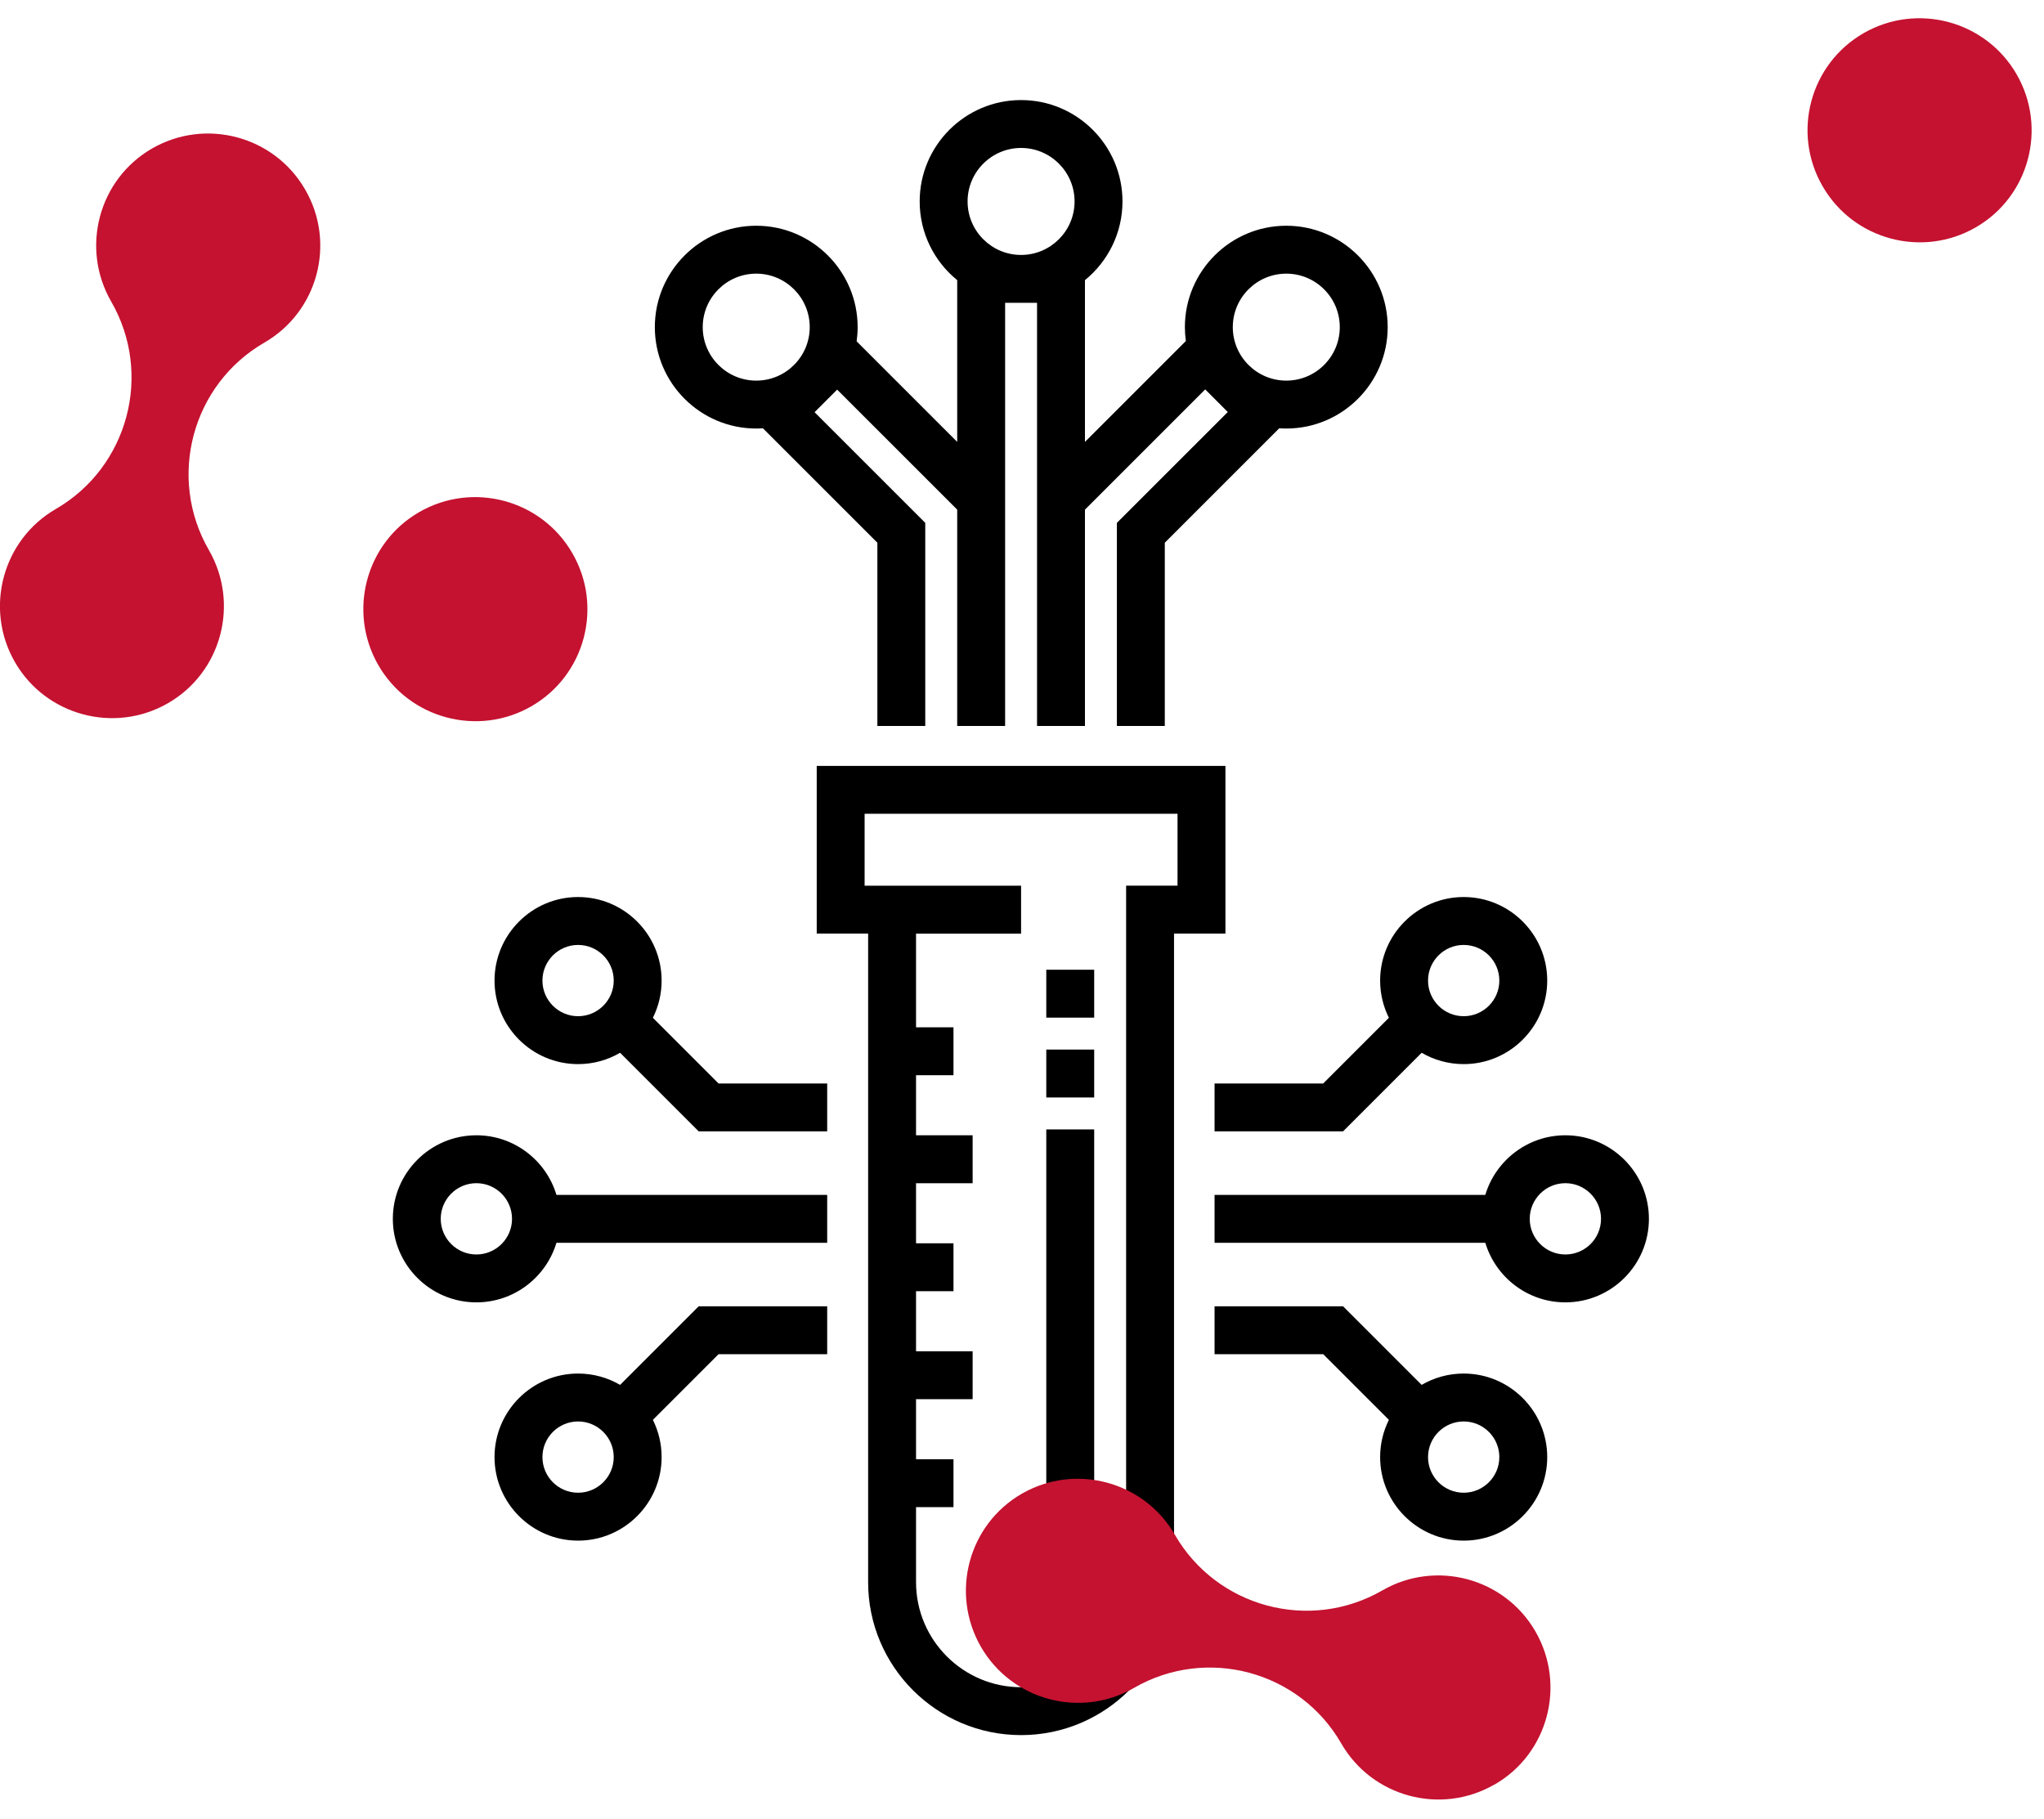
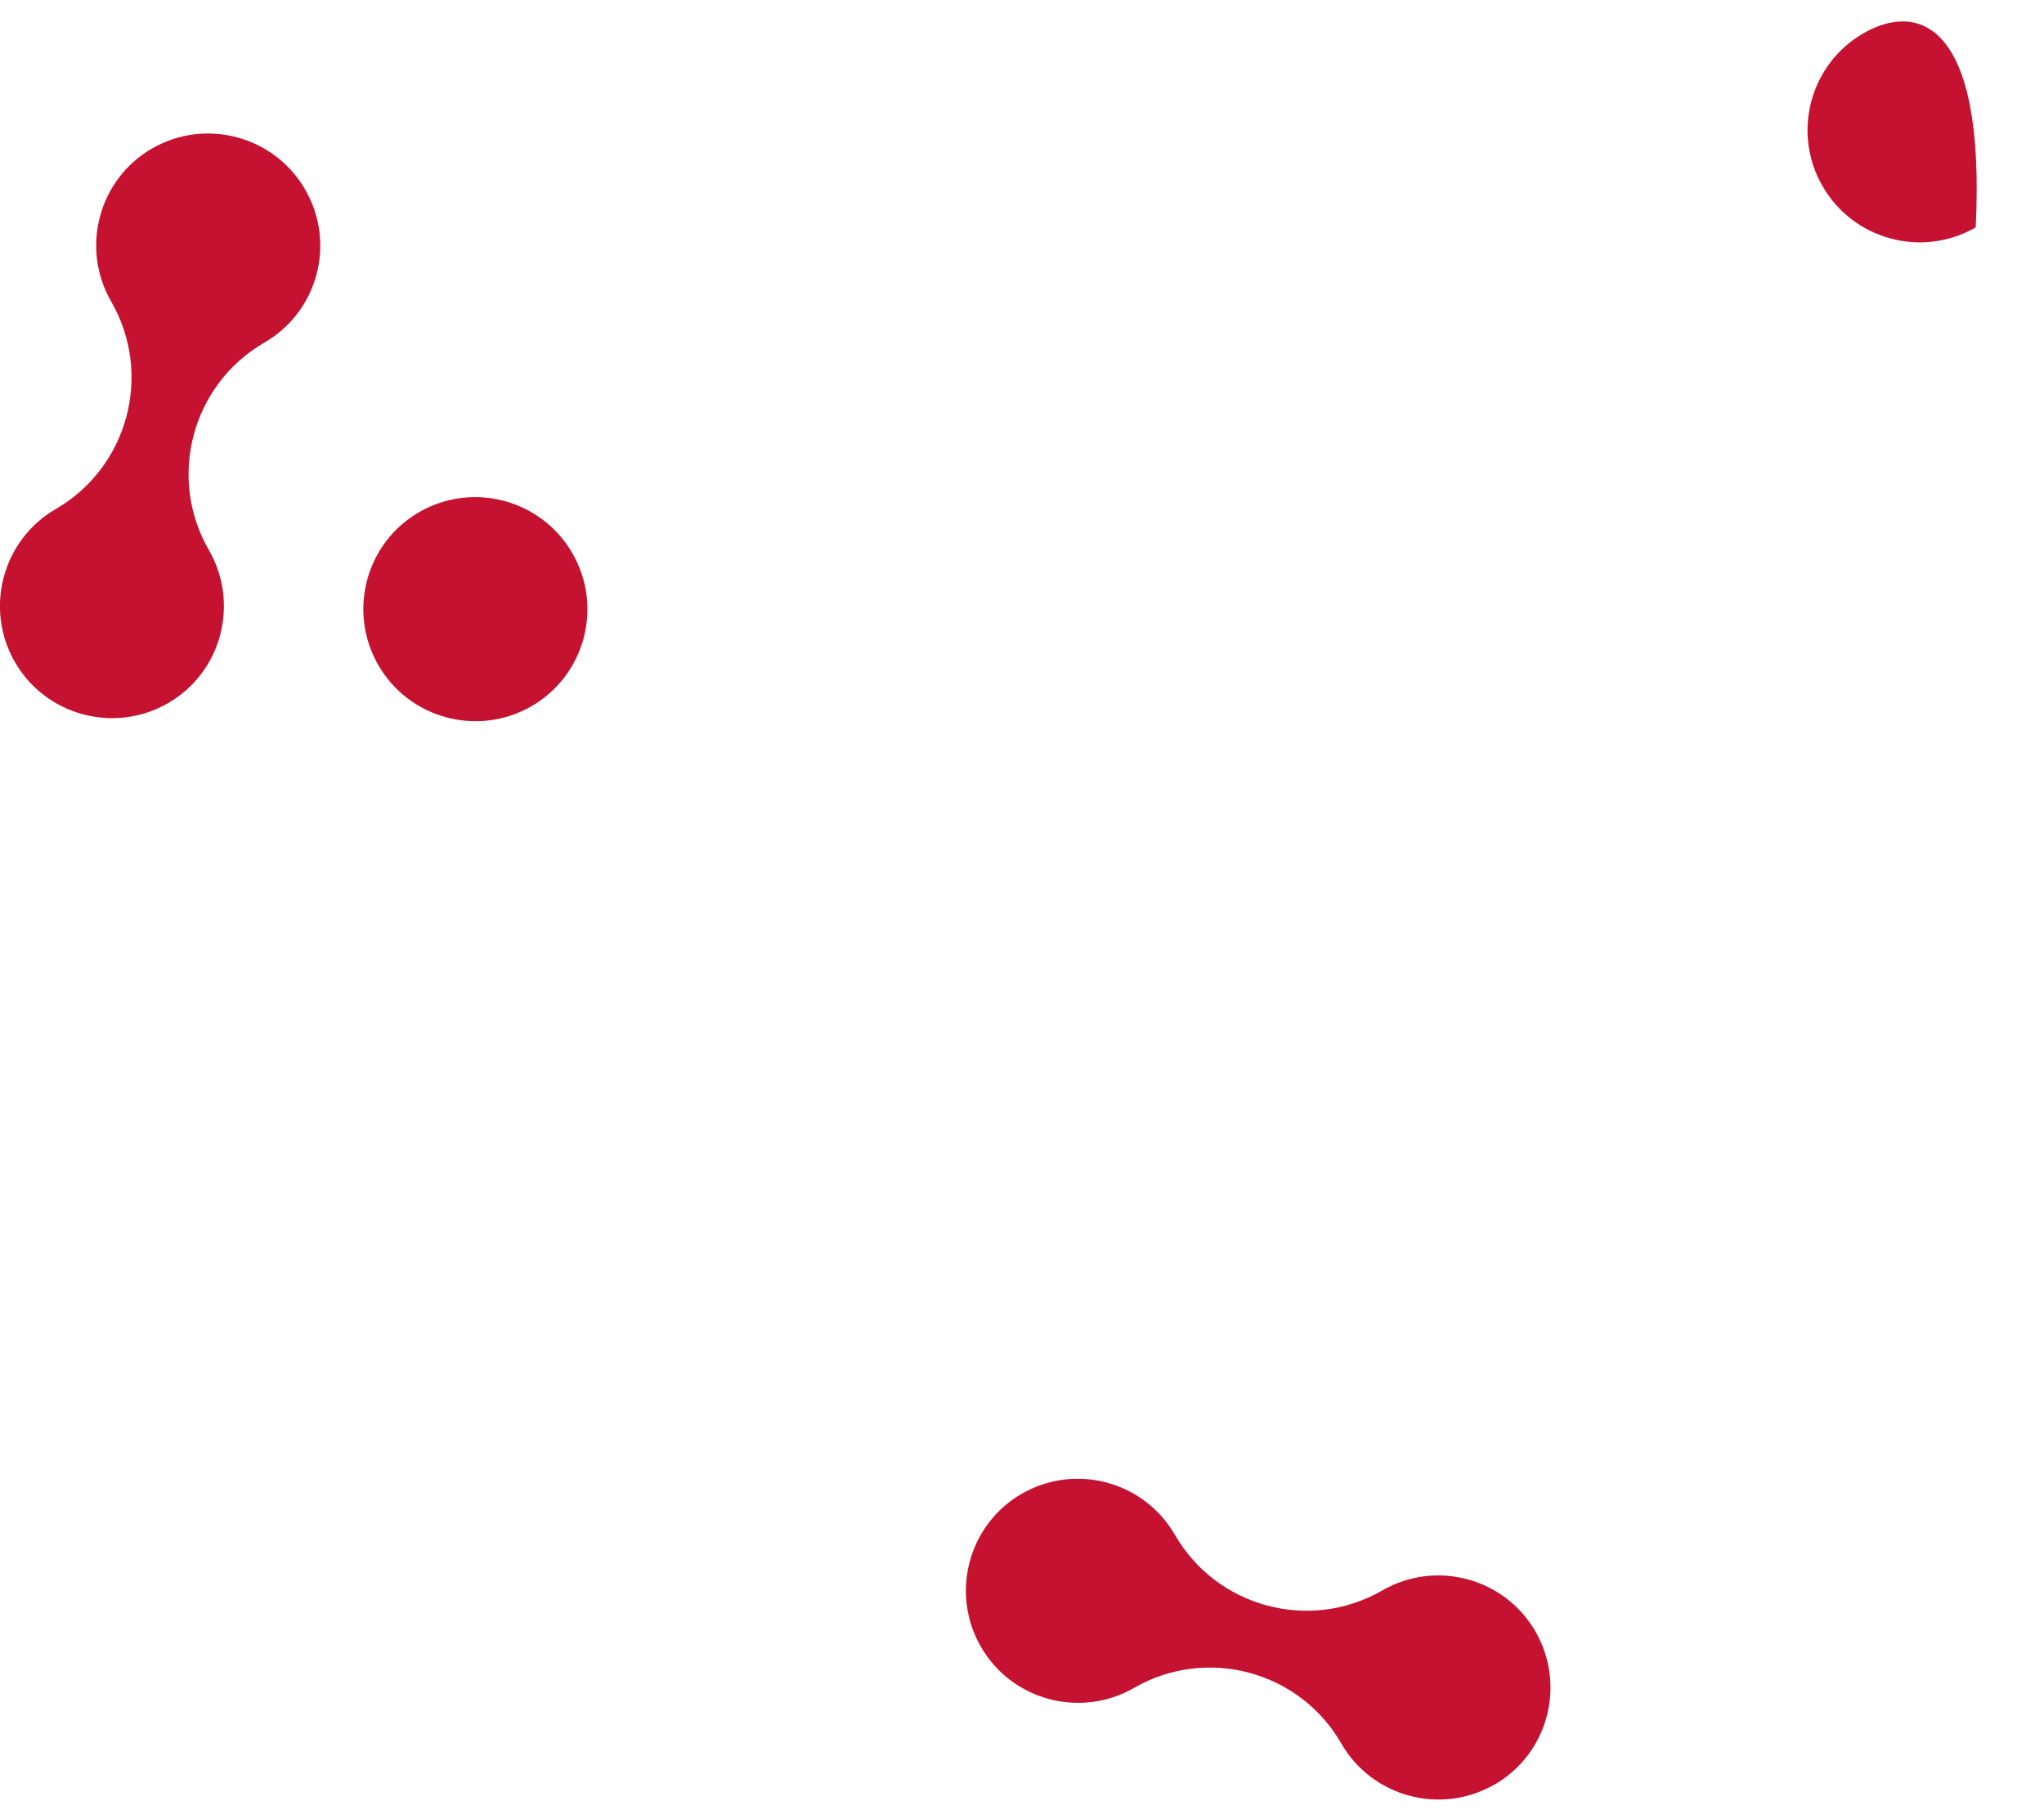
<svg xmlns="http://www.w3.org/2000/svg" width="100" height="89" viewBox="0 0 100 89" fill="none">
  <g clip-path="url(#clip0_679_5338)">
    <path d="M59.953 37.474H39.957V45.678H42.472V77.412C42.472 81.538 45.828 84.895 49.955 84.895C54.081 84.895 57.438 81.538 57.438 77.412V45.678H59.953V37.474ZM57.609 43.334H55.094V77.412C55.094 80.246 52.789 82.552 49.955 82.552C47.121 82.552 44.816 80.246 44.816 77.412V73.742H46.648V71.398H44.816V68.459H47.585V66.115H44.816V63.175H46.648V60.831H44.816V57.892H47.585V55.548H44.816V52.608H46.648V50.264H44.816V45.679H49.955V43.335H42.3V39.817H57.609V43.334Z" fill="black" />
    <path d="M36.998 20.967C37.108 20.967 37.217 20.964 37.325 20.956L42.924 26.554V35.52H45.267V25.583L39.852 20.168L40.956 19.063L46.83 24.936V35.52H49.174V14.817H50.736V35.52H53.08V24.936L58.963 19.053L60.068 20.159L54.642 25.584V35.52H56.986V26.554L62.585 20.955C62.7 20.963 62.814 20.967 62.93 20.967C65.666 20.967 67.891 18.741 67.891 16.006C67.891 13.271 65.666 11.045 62.93 11.045C60.195 11.045 57.969 13.271 57.969 16.006C57.969 16.236 57.985 16.463 58.016 16.686L53.08 21.622V13.707C54.199 12.796 54.916 11.409 54.916 9.856C54.916 7.121 52.69 4.896 49.955 4.896C47.219 4.896 44.994 7.121 44.994 9.856C44.994 11.409 45.71 12.796 46.83 13.707V21.622L41.91 16.701C41.941 16.474 41.959 16.242 41.959 16.006C41.959 13.271 39.733 11.045 36.998 11.045C34.262 11.045 32.037 13.271 32.037 16.006C32.037 18.741 34.262 20.967 36.998 20.967ZM62.93 13.389C64.374 13.389 65.547 14.563 65.547 16.006C65.547 17.449 64.374 18.623 62.93 18.623C61.487 18.623 60.313 17.449 60.313 16.006C60.313 14.563 61.487 13.389 62.93 13.389ZM49.955 7.239C51.398 7.239 52.572 8.414 52.572 9.856C52.572 11.299 51.398 12.474 49.955 12.474C48.512 12.474 47.338 11.299 47.338 9.856C47.338 8.414 48.512 7.239 49.955 7.239ZM36.998 13.389C38.441 13.389 39.615 14.563 39.615 16.006C39.615 17.449 38.441 18.623 36.998 18.623C35.554 18.623 34.38 17.449 34.38 16.006C34.38 14.563 35.554 13.389 36.998 13.389Z" fill="black" />
    <path d="M23.306 55.547C21.053 55.547 19.219 57.381 19.219 59.635C19.219 61.889 21.053 63.722 23.306 63.722C25.153 63.722 26.718 62.491 27.223 60.807H40.469V58.463H27.223C26.718 56.778 25.153 55.547 23.306 55.547ZM23.306 61.379C22.345 61.379 21.562 60.597 21.562 59.635C21.562 58.674 22.345 57.891 23.306 57.891C24.268 57.891 25.05 58.674 25.05 59.635C25.05 60.597 24.268 61.379 23.306 61.379Z" fill="black" />
    <path d="M31.941 49.799C32.215 49.25 32.369 48.631 32.369 47.978C32.369 45.724 30.536 43.89 28.282 43.89C26.028 43.89 24.194 45.724 24.194 47.978C24.194 50.232 26.028 52.065 28.282 52.065C29.031 52.065 29.733 51.863 30.337 51.51L34.183 55.356H40.469V53.012H35.154L31.941 49.799ZM28.282 49.721C27.32 49.721 26.538 48.939 26.538 47.978C26.538 47.016 27.32 46.234 28.282 46.234C29.243 46.234 30.026 47.016 30.026 47.978C30.026 48.939 29.243 49.721 28.282 49.721Z" fill="black" />
    <path d="M30.337 67.76C29.733 67.407 29.03 67.205 28.282 67.205C26.028 67.205 24.194 69.039 24.194 71.293C24.194 73.546 26.028 75.38 28.282 75.38C30.536 75.38 32.369 73.546 32.369 71.293C32.369 70.638 32.215 70.02 31.941 69.471L35.154 66.258H40.469V63.914H34.183L30.337 67.76ZM28.282 73.036C27.32 73.036 26.538 72.254 26.538 71.293C26.538 70.331 27.32 69.549 28.282 69.549C29.243 69.549 30.026 70.331 30.026 71.293C30.026 72.254 29.243 73.036 28.282 73.036Z" fill="black" />
    <path d="M76.584 55.547C74.737 55.547 73.173 56.778 72.667 58.463H59.421V60.807H72.667C73.173 62.491 74.737 63.722 76.584 63.722C78.838 63.722 80.671 61.889 80.671 59.635C80.671 57.381 78.838 55.547 76.584 55.547ZM76.584 61.379C75.623 61.379 74.84 60.597 74.84 59.635C74.84 58.674 75.623 57.891 76.584 57.891C77.545 57.891 78.328 58.674 78.328 59.635C78.328 60.597 77.546 61.379 76.584 61.379Z" fill="black" />
    <path d="M67.95 49.799L64.737 53.012H59.421V55.356H65.707L69.553 51.51C70.157 51.862 70.86 52.065 71.609 52.065C73.862 52.065 75.696 50.232 75.696 47.978C75.696 45.724 73.862 43.89 71.609 43.89C69.355 43.89 67.521 45.724 67.521 47.978C67.521 48.632 67.676 49.25 67.95 49.799ZM71.609 46.234C72.57 46.234 73.353 47.016 73.353 47.978C73.353 48.939 72.57 49.721 71.609 49.721C70.647 49.721 69.865 48.939 69.865 47.978C69.865 47.016 70.647 46.234 71.609 46.234Z" fill="black" />
    <path d="M71.609 67.205C70.86 67.205 70.157 67.407 69.553 67.76L65.707 63.914H59.421V66.258H64.737L67.95 69.471C67.676 70.02 67.521 70.638 67.521 71.293C67.521 73.546 69.355 75.38 71.609 75.38C73.862 75.38 75.696 73.546 75.696 71.293C75.696 69.039 73.862 67.205 71.609 67.205ZM71.609 73.036C70.647 73.036 69.865 72.254 69.865 71.293C69.865 70.331 70.647 69.549 71.609 69.549C72.57 69.549 73.353 70.331 73.353 71.293C73.353 72.254 72.57 73.036 71.609 73.036Z" fill="black" />
    <path d="M53.532 74.518H51.188V55.26H53.532V74.518ZM53.532 53.697H51.188V51.353H53.532V53.697ZM53.532 49.791H51.188V47.447H53.532V49.791Z" fill="black" />
  </g>
  <g clip-path="url(#clip1_679_5338)">
    <path d="M0.73 32.395C2.24 35.015 5.6 35.915 8.22 34.405C10.84 32.895 11.73 29.535 10.22 26.915C8.17 23.365 9.39 18.815 12.93 16.765C15.55 15.255 16.45 11.895 14.93 9.275C13.42 6.655 10.06 5.755 7.44 7.265C4.82 8.775 3.93 12.135 5.44 14.755C7.49 18.305 6.27 22.855 2.73 24.905C0.12 26.415 -0.78 29.775 0.73 32.395Z" fill="#C41230" />
    <path d="M18.51 32.545C20.02 35.165 23.38 36.065 26 34.555C28.62 33.045 29.52 29.685 28 27.065C26.49 24.445 23.13 23.545 20.51 25.055C17.89 26.565 17 29.925 18.51 32.545Z" fill="#C41230" />
    <path d="M73.12 87.315C75.74 85.805 76.63 82.445 75.12 79.825C73.61 77.205 70.25 76.305 67.63 77.815C64.08 79.865 59.53 78.645 57.48 75.095C55.97 72.475 52.61 71.575 49.99 73.085C47.37 74.595 46.48 77.955 47.99 80.575C49.5 83.195 52.86 84.095 55.48 82.585C59.03 80.535 63.58 81.755 65.62 85.305C67.13 87.925 70.49 88.825 73.11 87.315H73.12Z" fill="#C41230" />
-     <path d="M96.66 11.125C99.28 9.615 100.17 6.255 98.66 3.635C97.15 1.015 93.79 0.115 91.17 1.625C88.55 3.135 87.65 6.495 89.17 9.115C90.68 11.735 94.04 12.635 96.66 11.125Z" fill="#C41230" />
+     <path d="M96.66 11.125C97.15 1.015 93.79 0.115 91.17 1.625C88.55 3.135 87.65 6.495 89.17 9.115C90.68 11.735 94.04 12.635 96.66 11.125Z" fill="#C41230" />
  </g>
  <defs>
    <clipPath id="clip0_679_5338">
-       <rect width="80" height="80" fill="white" transform="translate(10 4.896)" />
-     </clipPath>
+       </clipPath>
    <clipPath id="clip1_679_5338">
      <rect width="99.4" height="87.15" fill="white" transform="translate(0 0.896)" />
    </clipPath>
  </defs>
</svg>